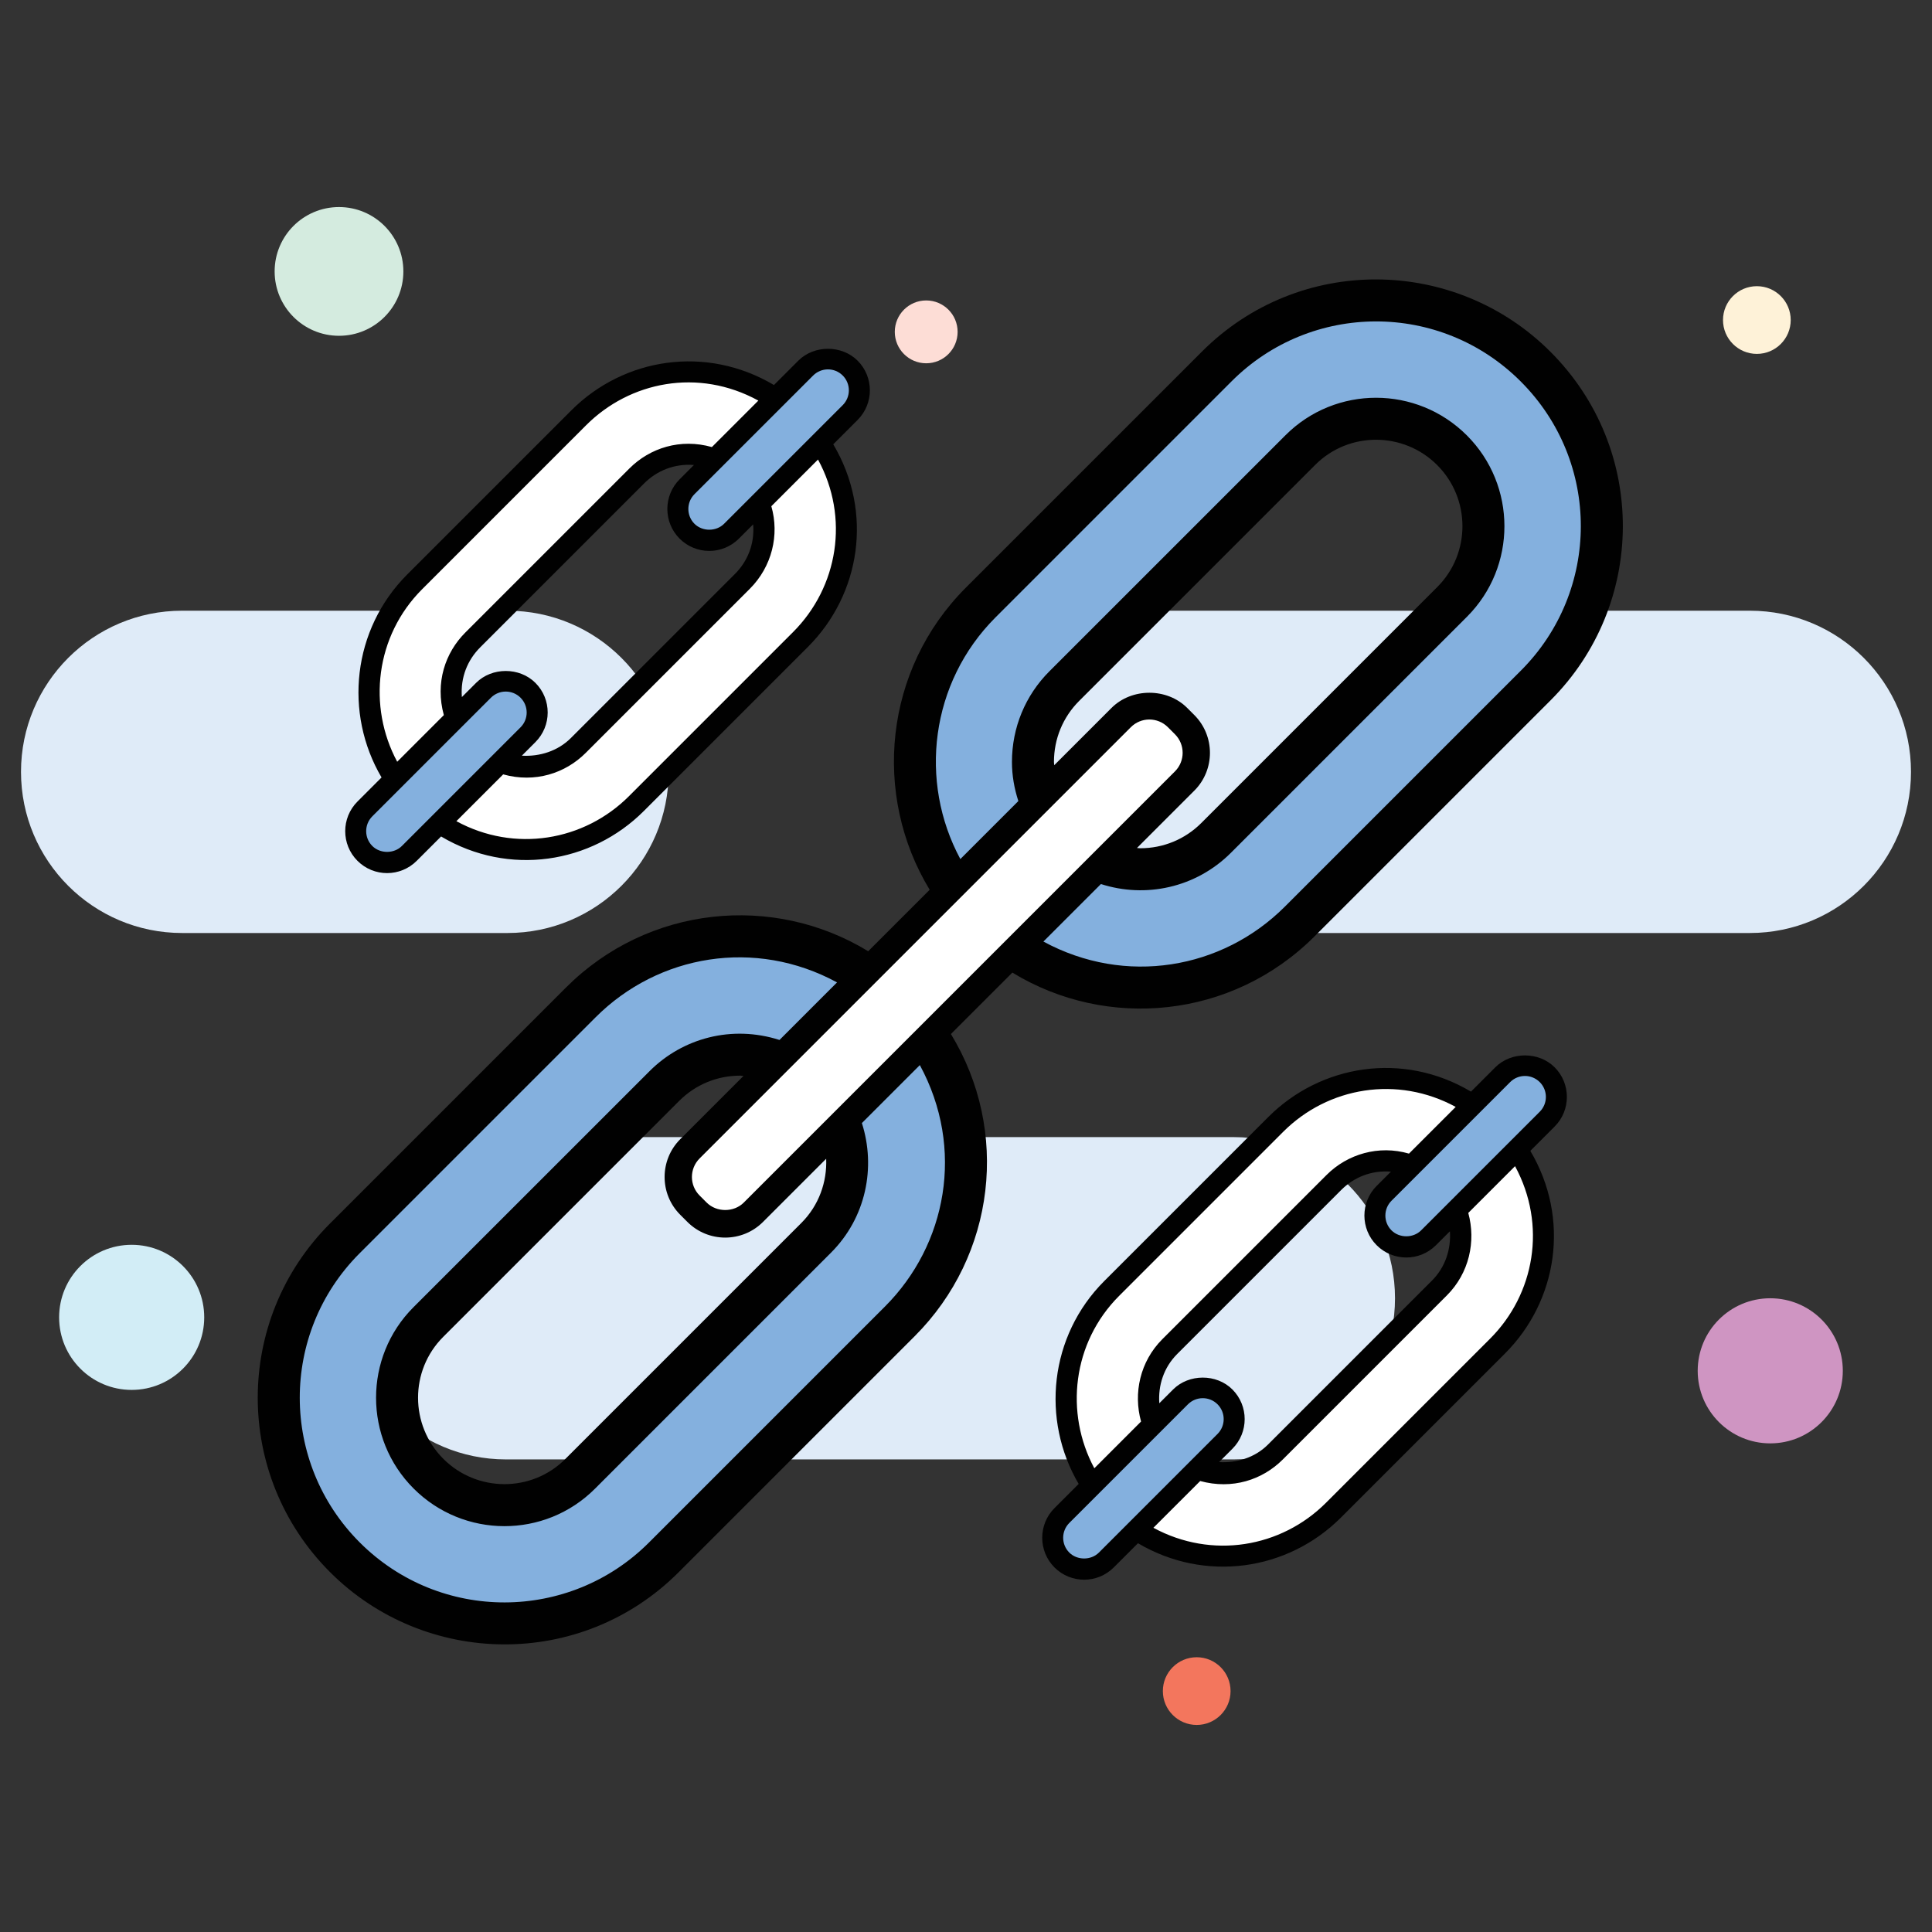
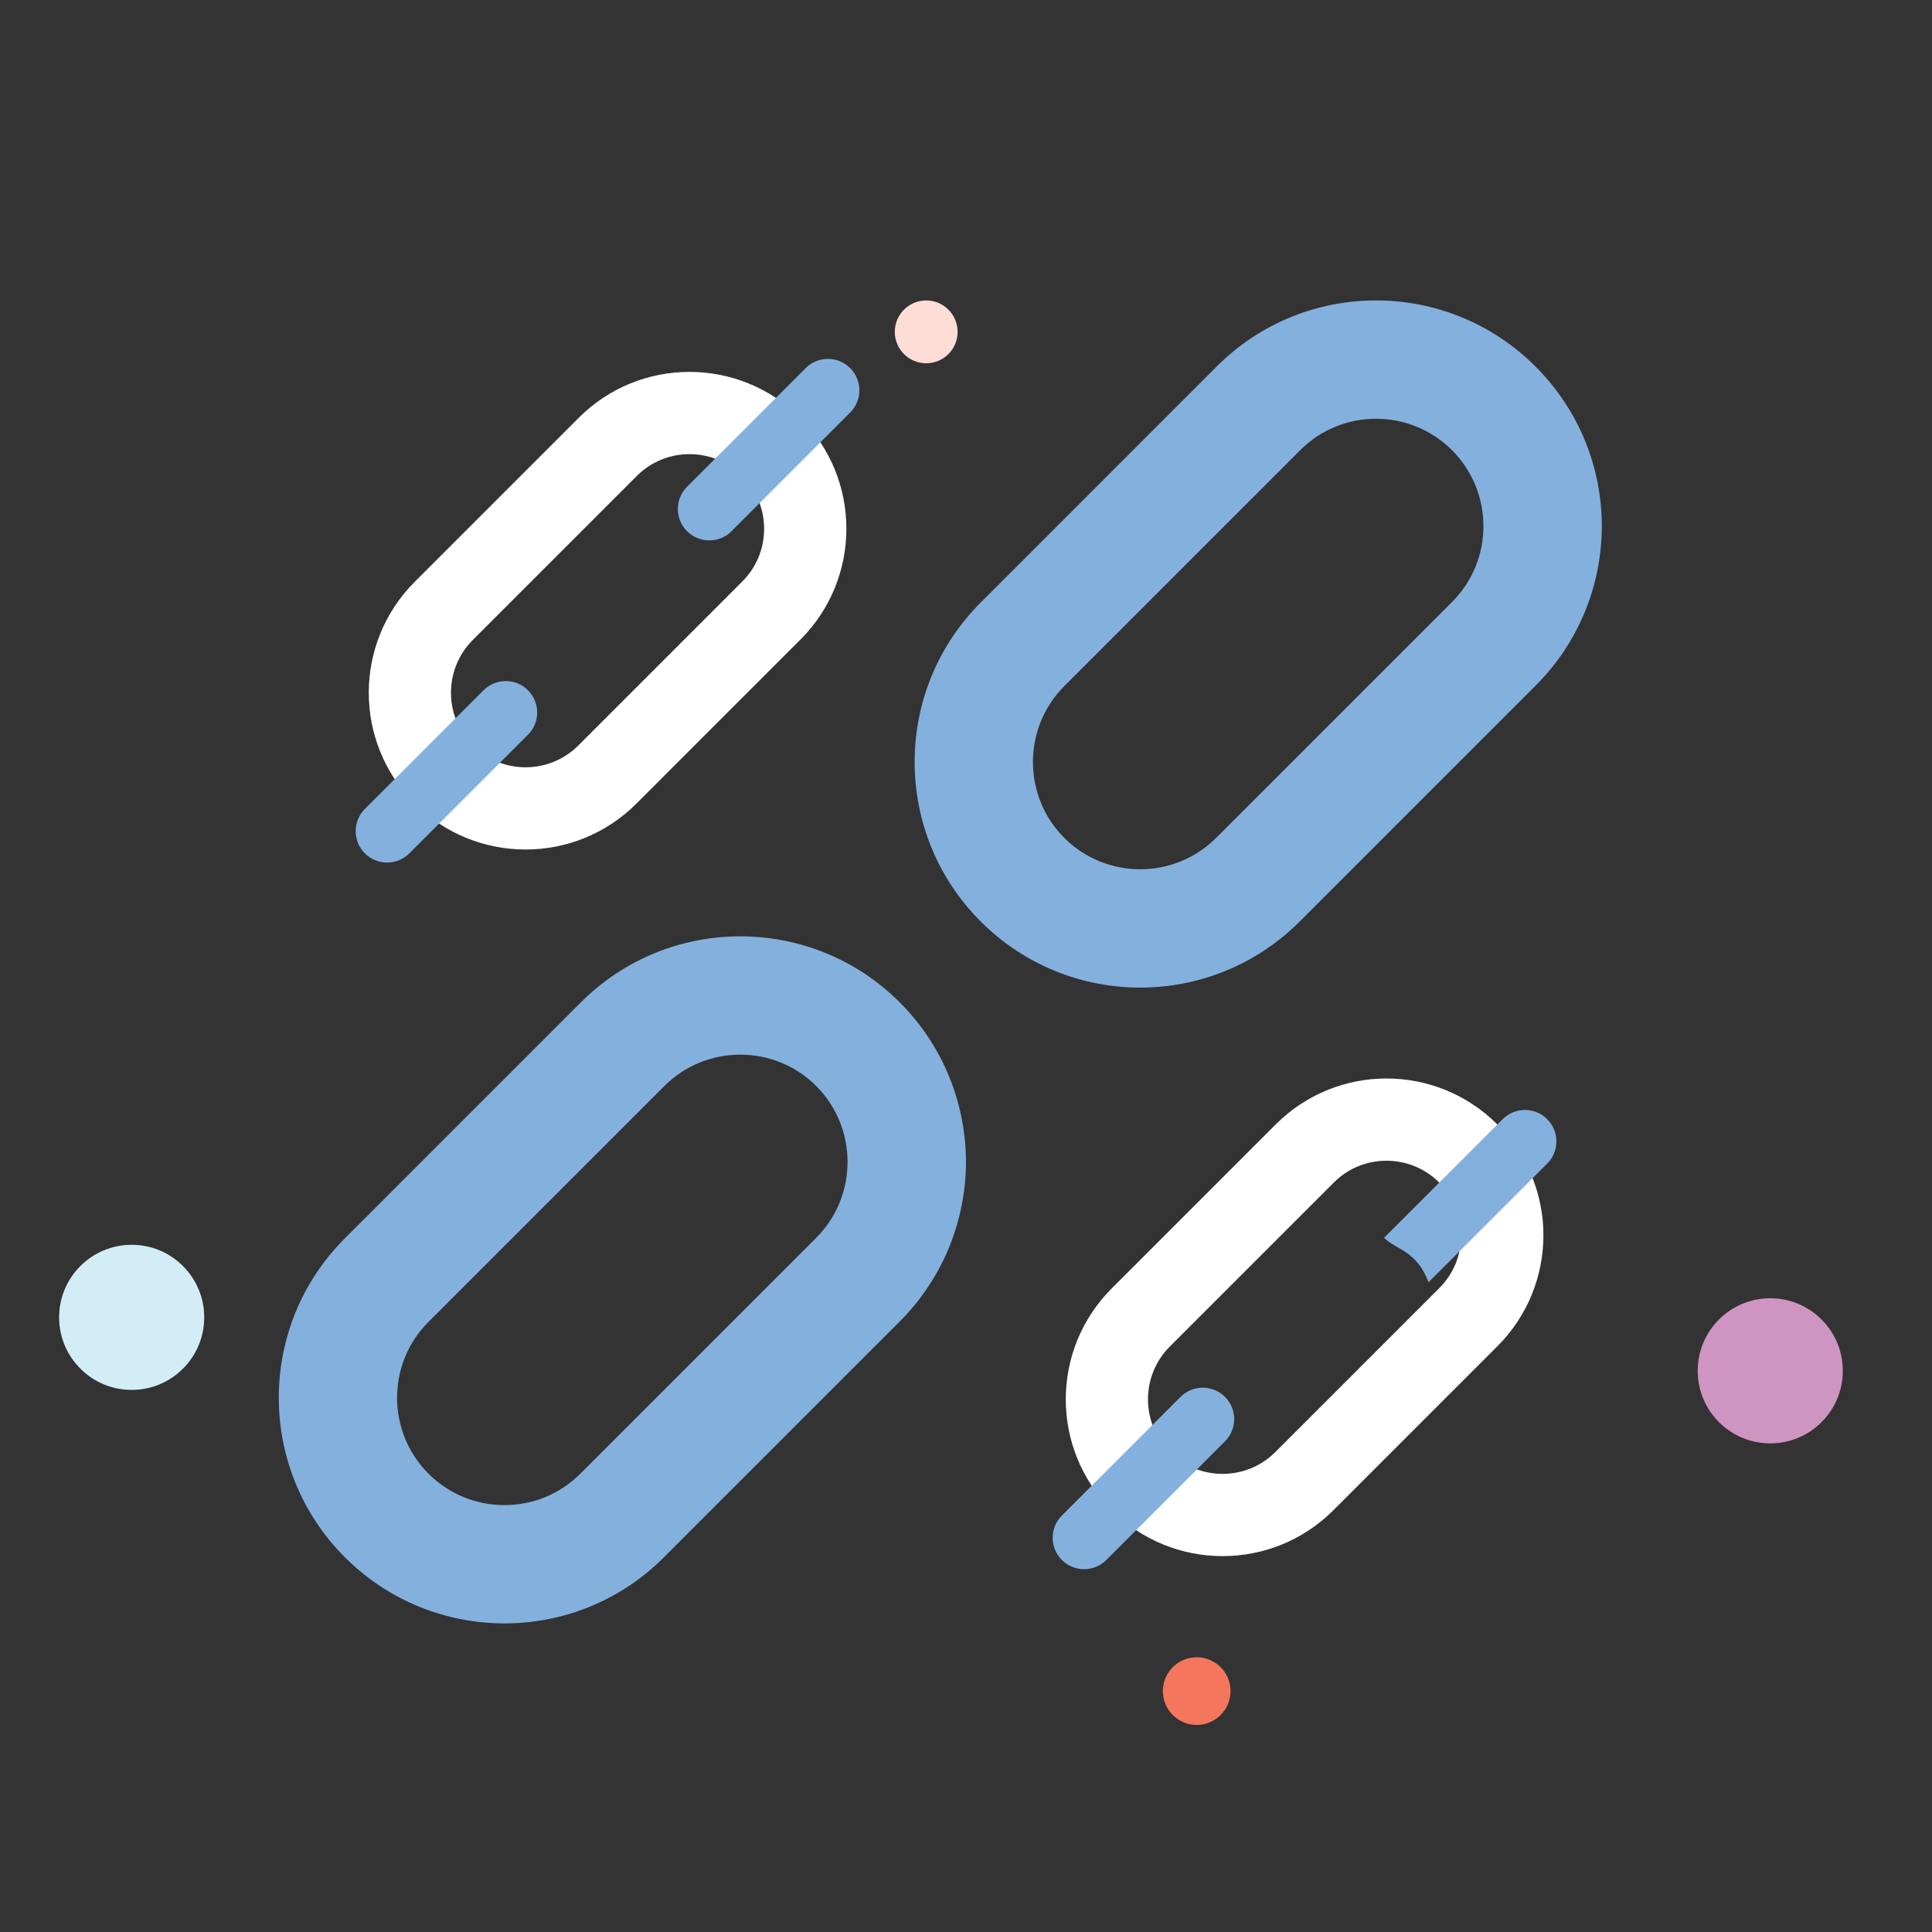
<svg xmlns="http://www.w3.org/2000/svg" enable-background="new 0 0 92 92" viewBox="0 0 92 92" id="link">
  <rect x="0" y="0" width="92" height="92" fill="#333333" stroke="none" />
-   <circle cx="83.66" cy="15.24" r="1.612" fill="#FEF2D8" />
-   <path fill="#DFEBF8" d="M83.326 29.081H53.276c-4.239 0-7.674 3.436-7.674 7.674 0 4.238 3.436 7.674 7.674 7.674h30.05c4.239 0 7.674-3.436 7.674-7.674C91 32.517 87.564 29.081 83.326 29.081zM58.753 54.148H24.095c-4.238 0-7.674 3.436-7.674 7.674v0c0 4.238 3.436 7.674 7.674 7.674h34.659c4.239 0 7.675-3.436 7.675-7.674v-0C66.428 57.583 62.992 54.148 58.753 54.148zM31.841 36.755c0-4.238-3.436-7.674-7.674-7.674H8.674C4.436 29.081 1 32.517 1 36.755c0 4.238 3.436 7.674 7.674 7.674H24.166C28.405 44.429 31.841 40.994 31.841 36.755z" />
  <circle cx="44.105" cy="15.803" r="1.496" fill="#FDDDD6" />
-   <circle cx="16.143" cy="12.925" r="3.065" fill="#D4EBDF" />
  <circle cx="56.986" cy="80.528" r="1.612" fill="#F3765D" />
  <circle cx="6.27" cy="62.731" r="3.455" fill="#D2EDF6" />
  <circle cx="84.298" cy="65.277" r="3.455" fill="#CF95C2" />
  <path fill="#84B0DE" d="M76.276 25.052c0-2.755-1.059-5.501-3.153-7.595-4.196-4.196-10.986-4.204-15.182-.008L46.701 28.691c-4.196 4.196-4.196 10.994 0 15.19s10.994 4.196 15.19 0l11.241-11.241C75.226 30.546 76.277 27.791 76.276 25.052zM57.91 39.9c-1.99 1.99-5.238 1.99-7.229-0s-1.99-5.238-0-7.229l11.241-11.241c1.99-1.99 5.231-1.982 7.221.008 1.99 1.99 1.998 5.231.008 7.221L57.91 39.9zM42.847 47.734c-4.196-4.196-10.994-4.196-15.19-0L16.416 58.975c-4.188 4.188-4.188 10.987.008 15.182s10.995 4.196 15.182.008l11.241-11.241c2.094-2.094 3.145-4.848 3.153-7.595C45.992 52.582 44.941 49.828 42.847 47.734zM38.867 58.943L27.626 70.184c-1.99 1.99-5.231 1.982-7.221-.008-1.99-1.99-1.998-5.231-.008-7.221l11.241-11.241c1.99-1.99 5.239-1.99 7.229 0C40.857 53.705 40.857 56.953 38.867 58.943z" />
-   <path fill="#FFF" d="M33.192,57.727l-0.338-0.338c-0.741-0.741-0.741-1.943,0-2.684l20.536-20.536     c0.741-0.741,1.943-0.741,2.684,0l0.338,0.338c0.741,0.741,0.741,1.943,0,2.684L35.876,57.727     C35.135,58.468,33.933,58.468,33.192,57.727z" />
  <g>
    <path fill="#FFF" d="M40.305,25.178c0-1.915-0.736-3.824-2.191-5.279     c-2.916-2.916-7.637-2.922-10.553-0.006l-7.814,7.814c-2.916,2.916-2.916,7.643,0,10.559     s7.643,2.916,10.559,0l7.814-7.814C39.574,28.997,40.305,27.082,40.305,25.178z M27.538,35.5     c-1.384,1.384-3.641,1.383-5.025-0c-1.384-1.384-1.384-3.641-0-5.025l7.814-7.814     c1.384-1.384,3.636-1.378,5.019,0.006c1.384,1.384,1.389,3.636,0.006,5.019L27.538,35.5z" />
    <path fill="#84B0DE" d="M32.717 25.295L32.717 25.295c-.584-.584-.584-1.532 0-2.117l5.65-5.65c.584-.584 1.532-.584 2.117 0l0 0c.584.584.584 1.532 0 2.117l-5.65 5.65C34.249 25.879 33.302 25.879 32.717 25.295zM17.375 40.637L17.375 40.637c-.584-.584-.584-1.532 0-2.117l5.65-5.65c.584-.584 1.532-.584 2.117 0l0 0c.584.584.584 1.532 0 2.117l-5.65 5.65C18.907 41.222 17.959 41.222 17.375 40.637z" />
  </g>
  <g>
    <path fill="#FFF" d="M73.496,58.826c0-1.915-0.736-3.824-2.191-5.279     c-2.916-2.916-7.637-2.922-10.553-0.006l-7.814,7.814c-2.916,2.916-2.916,7.643,0,10.559     c2.916,2.916,7.643,2.916,10.559,0l7.814-7.814C72.766,62.645,73.496,60.73,73.496,58.826z      M60.729,69.147c-1.384,1.384-3.641,1.383-5.025-0c-1.384-1.384-1.384-3.641-0-5.025     l7.814-7.814c1.384-1.384,3.636-1.378,5.019,0.006c1.384,1.384,1.389,3.636,0.006,5.019     L60.729,69.147z" />
-     <path fill="#84B0DE" d="M65.909 58.943L65.909 58.943c-.584-.584-.584-1.532 0-2.117l5.65-5.65c.584-.584 1.532-.584 2.117 0l0 0c.584.584.584 1.532 0 2.117l-5.65 5.65C67.441 59.527 66.493 59.527 65.909 58.943zM50.566 74.285L50.566 74.285c-.584-.584-.584-1.532 0-2.117l5.65-5.65c.584-.584 1.532-.584 2.117 0h0c.584.584.584 1.532 0 2.117l-5.65 5.65C52.099 74.87 51.151 74.87 50.566 74.285z" />
-     <path fill="#010101" d="M48.208 46.314c4.503 2.75 10.461 2.202 14.39-1.726l11.241-11.241c4.547-4.546 4.627-11.961-.008-16.596-4.533-4.534-11.956-4.649-16.596-.008L45.993 27.984c-3.898 3.898-4.464 9.871-1.723 14.386l-2.927 2.927c-4.516-2.757-10.48-2.184-14.393 1.73L15.709 58.268c-4.582 4.581-4.582 12.006.008 16.596 4.518 4.518 11.951 4.653 16.596.008l11.241-11.241c3.866-3.865 4.53-9.797 1.728-14.391L48.208 46.314zM32.394 57.848l.338.338c.996.996 2.607.996 3.603 0l3.007-3.007c.044 1.102-.343 2.217-1.182 3.057L26.919 69.477c-1.604 1.603-4.209 1.59-5.807-.008-1.603-1.603-1.607-4.208-.008-5.807l11.241-11.241c.774-.773 1.806-1.2 2.907-1.2.052 0 .1.013.152.015l-3.01 3.01C31.403 55.237 31.395 56.849 32.394 57.848zM35.416 57.267c-.471.471-1.293.47-1.764 0l-.338-.338c-.488-.488-.487-1.277 0-1.765l20.536-20.536c.487-.488 1.276-.487 1.764 0l.338.338c.486.487.486 1.278 0 1.765L35.416 57.267zM50.188 36.285c0-1.101.426-2.133 1.2-2.907l11.241-11.241c1.607-1.606 4.212-1.587 5.807.008 1.603 1.603 1.606 4.208.008 5.807L57.203 39.193c-.774.773-1.806 1.2-2.907 1.2-.052 0-.102-.011-.154-.013l2.729-2.729c.994-.993.994-2.609 0-3.603l-.338-.338c-.962-.963-2.641-.962-3.603 0l-2.728 2.728C50.2 36.387 50.188 36.337 50.188 36.285zM47.407 29.398l11.241-11.241c3.786-3.786 9.94-3.82 13.768.008 3.834 3.834 3.794 9.982.008 13.768L61.183 43.174c-2.986 2.986-7.595 3.778-11.497 1.662l2.739-2.739c2.116.683 4.516.186 6.192-1.489l11.241-11.241c2.378-2.379 2.375-6.252-.008-8.635-2.383-2.383-6.252-2.391-8.635-.008L49.974 31.964c-1.151 1.151-1.786 2.686-1.786 4.321 0 .644.112 1.267.305 1.861l-2.762 2.762C43.742 37.219 44.295 32.51 47.407 29.398zM42.14 62.217L30.899 73.458c-3.773 3.773-9.936 3.823-13.768-.008-3.8-3.801-3.815-9.96-.008-13.768L28.364 48.441c2.991-2.991 7.602-3.776 11.495-1.66l-2.74 2.741c-2.272-.725-4.612-.091-6.188 1.486L19.689 62.248c-2.378 2.379-2.375 6.253.008 8.635 2.383 2.383 6.252 2.391 8.635.008l11.241-11.241c1.669-1.67 2.143-4.064 1.469-6.171l2.76-2.76C45.959 54.695 45.078 59.279 42.14 62.217zM19.845 40.991l1.159-1.159c3.229 1.915 7.147 1.295 9.654-1.212l7.814-7.814c2.506-2.505 3.126-6.413 1.207-9.649l1.159-1.159c.779-.778.779-2.045 0-2.824-.754-.753-2.069-.753-2.823 0l-1.16 1.16c-3.223-1.912-7.134-1.308-9.648 1.206l-7.814 7.814c-2.618 2.618-3.02 6.614-1.224 9.667l-1.146 1.147c-.779.778-.779 2.045 0 2.824C17.804 41.773 19.066 41.77 19.845 40.991zM37.765 30.099l-7.814 7.814c-2.14 2.14-5.444 2.7-8.219 1.191l2.229-2.229c1.512.421 2.956-.048 3.93-1.022l7.814-7.814c1.056-1.056 1.419-2.566 1.025-3.933l2.223-2.223C40.456 24.645 39.914 27.949 37.765 30.099zM25.495 32.517c-.754-.754-2.069-.754-2.824 0l-.677.677c-.073-.938.271-1.765.871-2.366l7.814-7.814c.6-.6 1.434-.944 2.366-.872l-.683.683c-.778.779-.778 2.045 0 2.824.778.778 2.04.783 2.824 0l.679-.679c.076.937-.271 1.766-.869 2.363l-7.814 7.814c-.618.618-1.484.888-2.332.838l.643-.643C26.276 34.561 26.276 33.297 25.495 32.517zM38.721 17.882c.39-.389 1.019-.39 1.409 0 .389.389.389 1.021 0 1.41l-5.65 5.65c-.376.376-1.033.376-1.41 0-.388-.389-.388-1.021 0-1.41L38.721 17.882zM20.099 28.061l7.814-7.814c2.077-2.077 5.334-2.741 8.199-1.171l-2.213 2.213c-1.501-.425-2.95.042-3.926 1.017l-7.814 7.814c-.961.961-1.445 2.39-1.024 3.933l-2.221 2.221C17.498 33.638 17.876 30.284 20.099 28.061zM17.728 38.874l5.65-5.65c.39-.389 1.019-.39 1.41 0 .387.388.392 1.017 0 1.41l-5.65 5.65c-.376.376-1.033.376-1.41 0C17.34 39.895 17.34 39.263 17.728 38.874zM71.206 50.823l-1.159 1.159c-3.262-1.937-7.169-1.274-9.649 1.206l-7.814 7.814c-2.617 2.617-3.014 6.61-1.219 9.661l-1.152 1.152c-.778.778-.778 2.045 0 2.824.778.778 2.041.783 2.824 0l1.152-1.152c3.183 1.879 7.117 1.325 9.662-1.219l7.814-7.814c2.504-2.503 3.126-6.414 1.208-9.651l1.157-1.157c.778-.778.778-2.045 0-2.823C73.275 50.069 71.96 50.069 71.206 50.823zM53.291 61.709l7.814-7.814c2.139-2.139 5.437-2.695 8.214-1.185l-2.225 2.224c-1.442-.419-2.927.018-3.929 1.021l-7.814 7.814c-1.064 1.064-1.39 2.569-1.015 3.923l-2.225 2.226C50.694 67.281 51.068 63.931 53.291 61.709zM65.555 59.296c.778.778 2.041.783 2.824 0l.664-.664c.057.845-.21 1.705-.854 2.348l-7.814 7.814c-.616.616-1.478.878-2.325.831l.636-.636c.779-.778.779-2.045 0-2.824-.754-.754-2.07-.753-2.824 0l-.657.657c-.06-.843.207-1.701.852-2.346l7.814-7.814c.599-.598 1.433-.946 2.363-.869l-.68.68C64.777 57.251 64.777 58.518 65.555 59.296zM52.329 73.932c-.377.376-1.033.375-1.41 0-.389-.389-.389-1.021 0-1.41l5.65-5.65c.39-.389 1.019-.39 1.41 0 .389.389.389 1.021 0 1.41L52.329 73.932zM70.957 63.747l-7.814 7.814c-2.14 2.14-5.437 2.698-8.219 1.191l2.228-2.227c1.526.418 2.962-.054 3.932-1.024l7.814-7.814c1.063-1.062 1.392-2.571 1.02-3.928l2.227-2.227C73.666 58.337 73.079 61.625 70.957 63.747zM73.322 52.939l-5.65 5.65c-.377.376-1.033.376-1.41 0-.389-.389-.389-1.021 0-1.41l5.65-5.65c.39-.389 1.018-.39 1.409 0C73.711 51.918 73.711 52.55 73.322 52.939z" />
+     <path fill="#84B0DE" d="M65.909 58.943L65.909 58.943l5.65-5.65c.584-.584 1.532-.584 2.117 0l0 0c.584.584.584 1.532 0 2.117l-5.65 5.65C67.441 59.527 66.493 59.527 65.909 58.943zM50.566 74.285L50.566 74.285c-.584-.584-.584-1.532 0-2.117l5.65-5.65c.584-.584 1.532-.584 2.117 0h0c.584.584.584 1.532 0 2.117l-5.65 5.65C52.099 74.87 51.151 74.87 50.566 74.285z" />
  </g>
</svg>